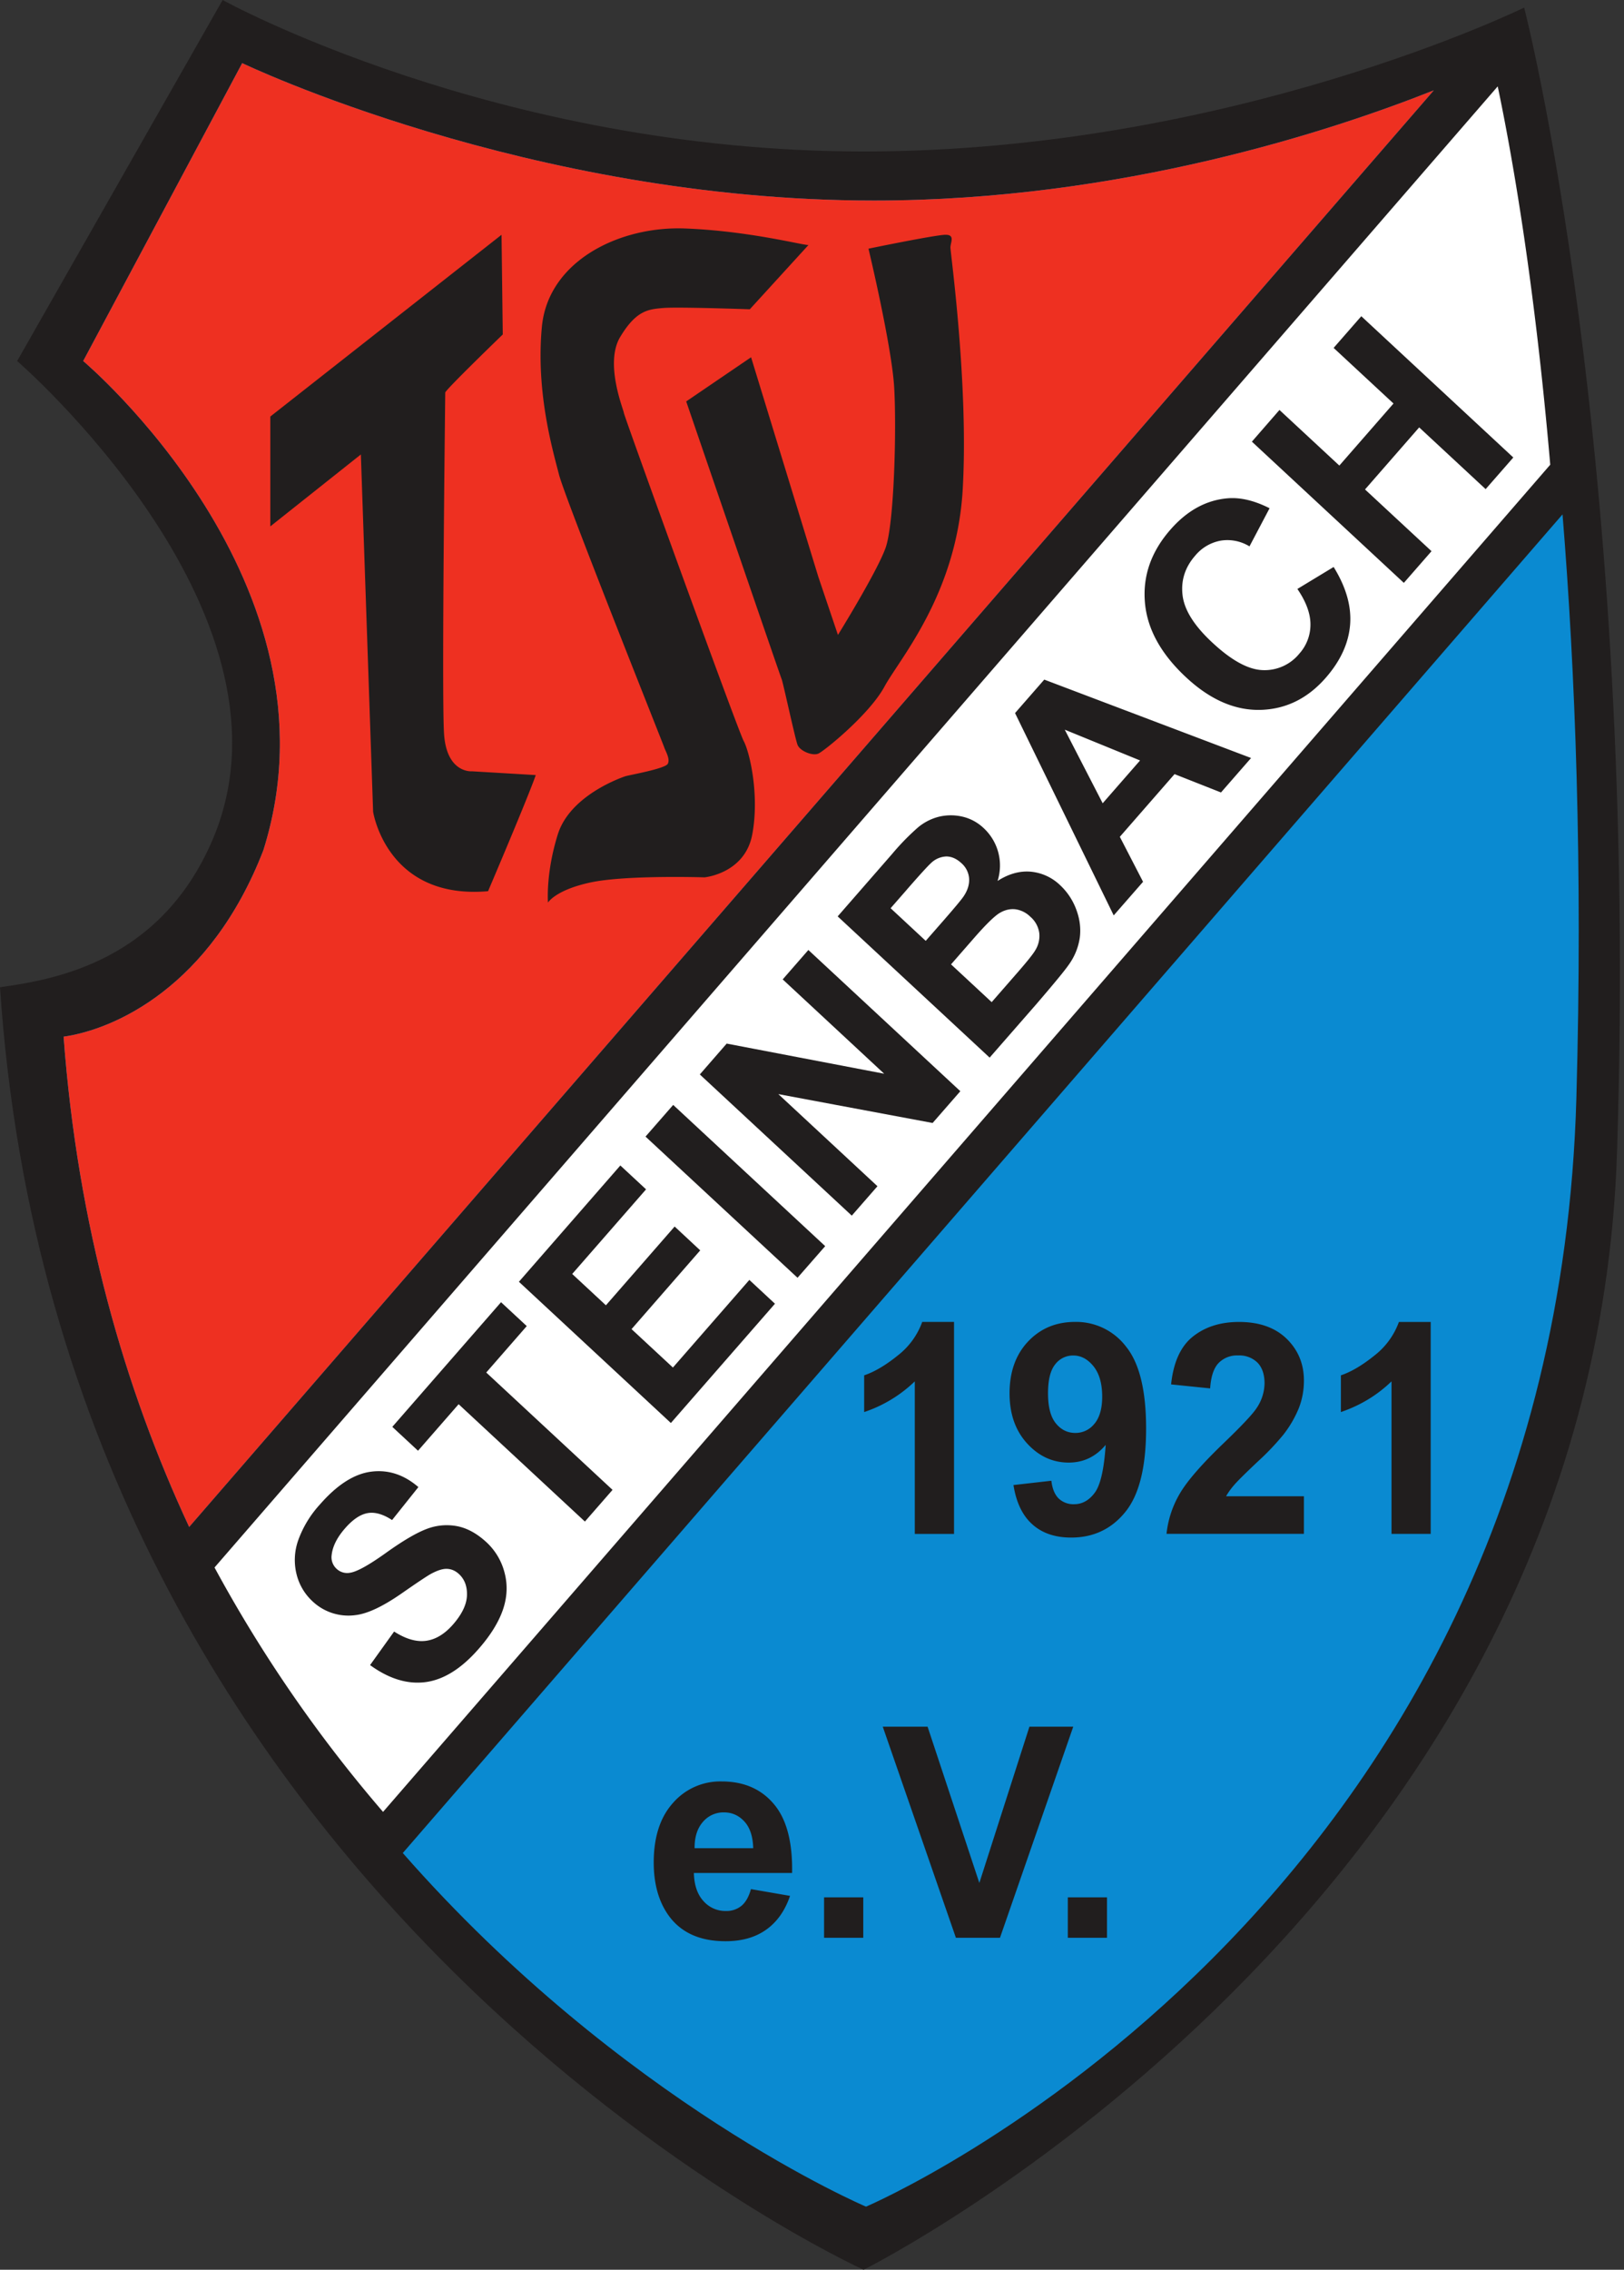
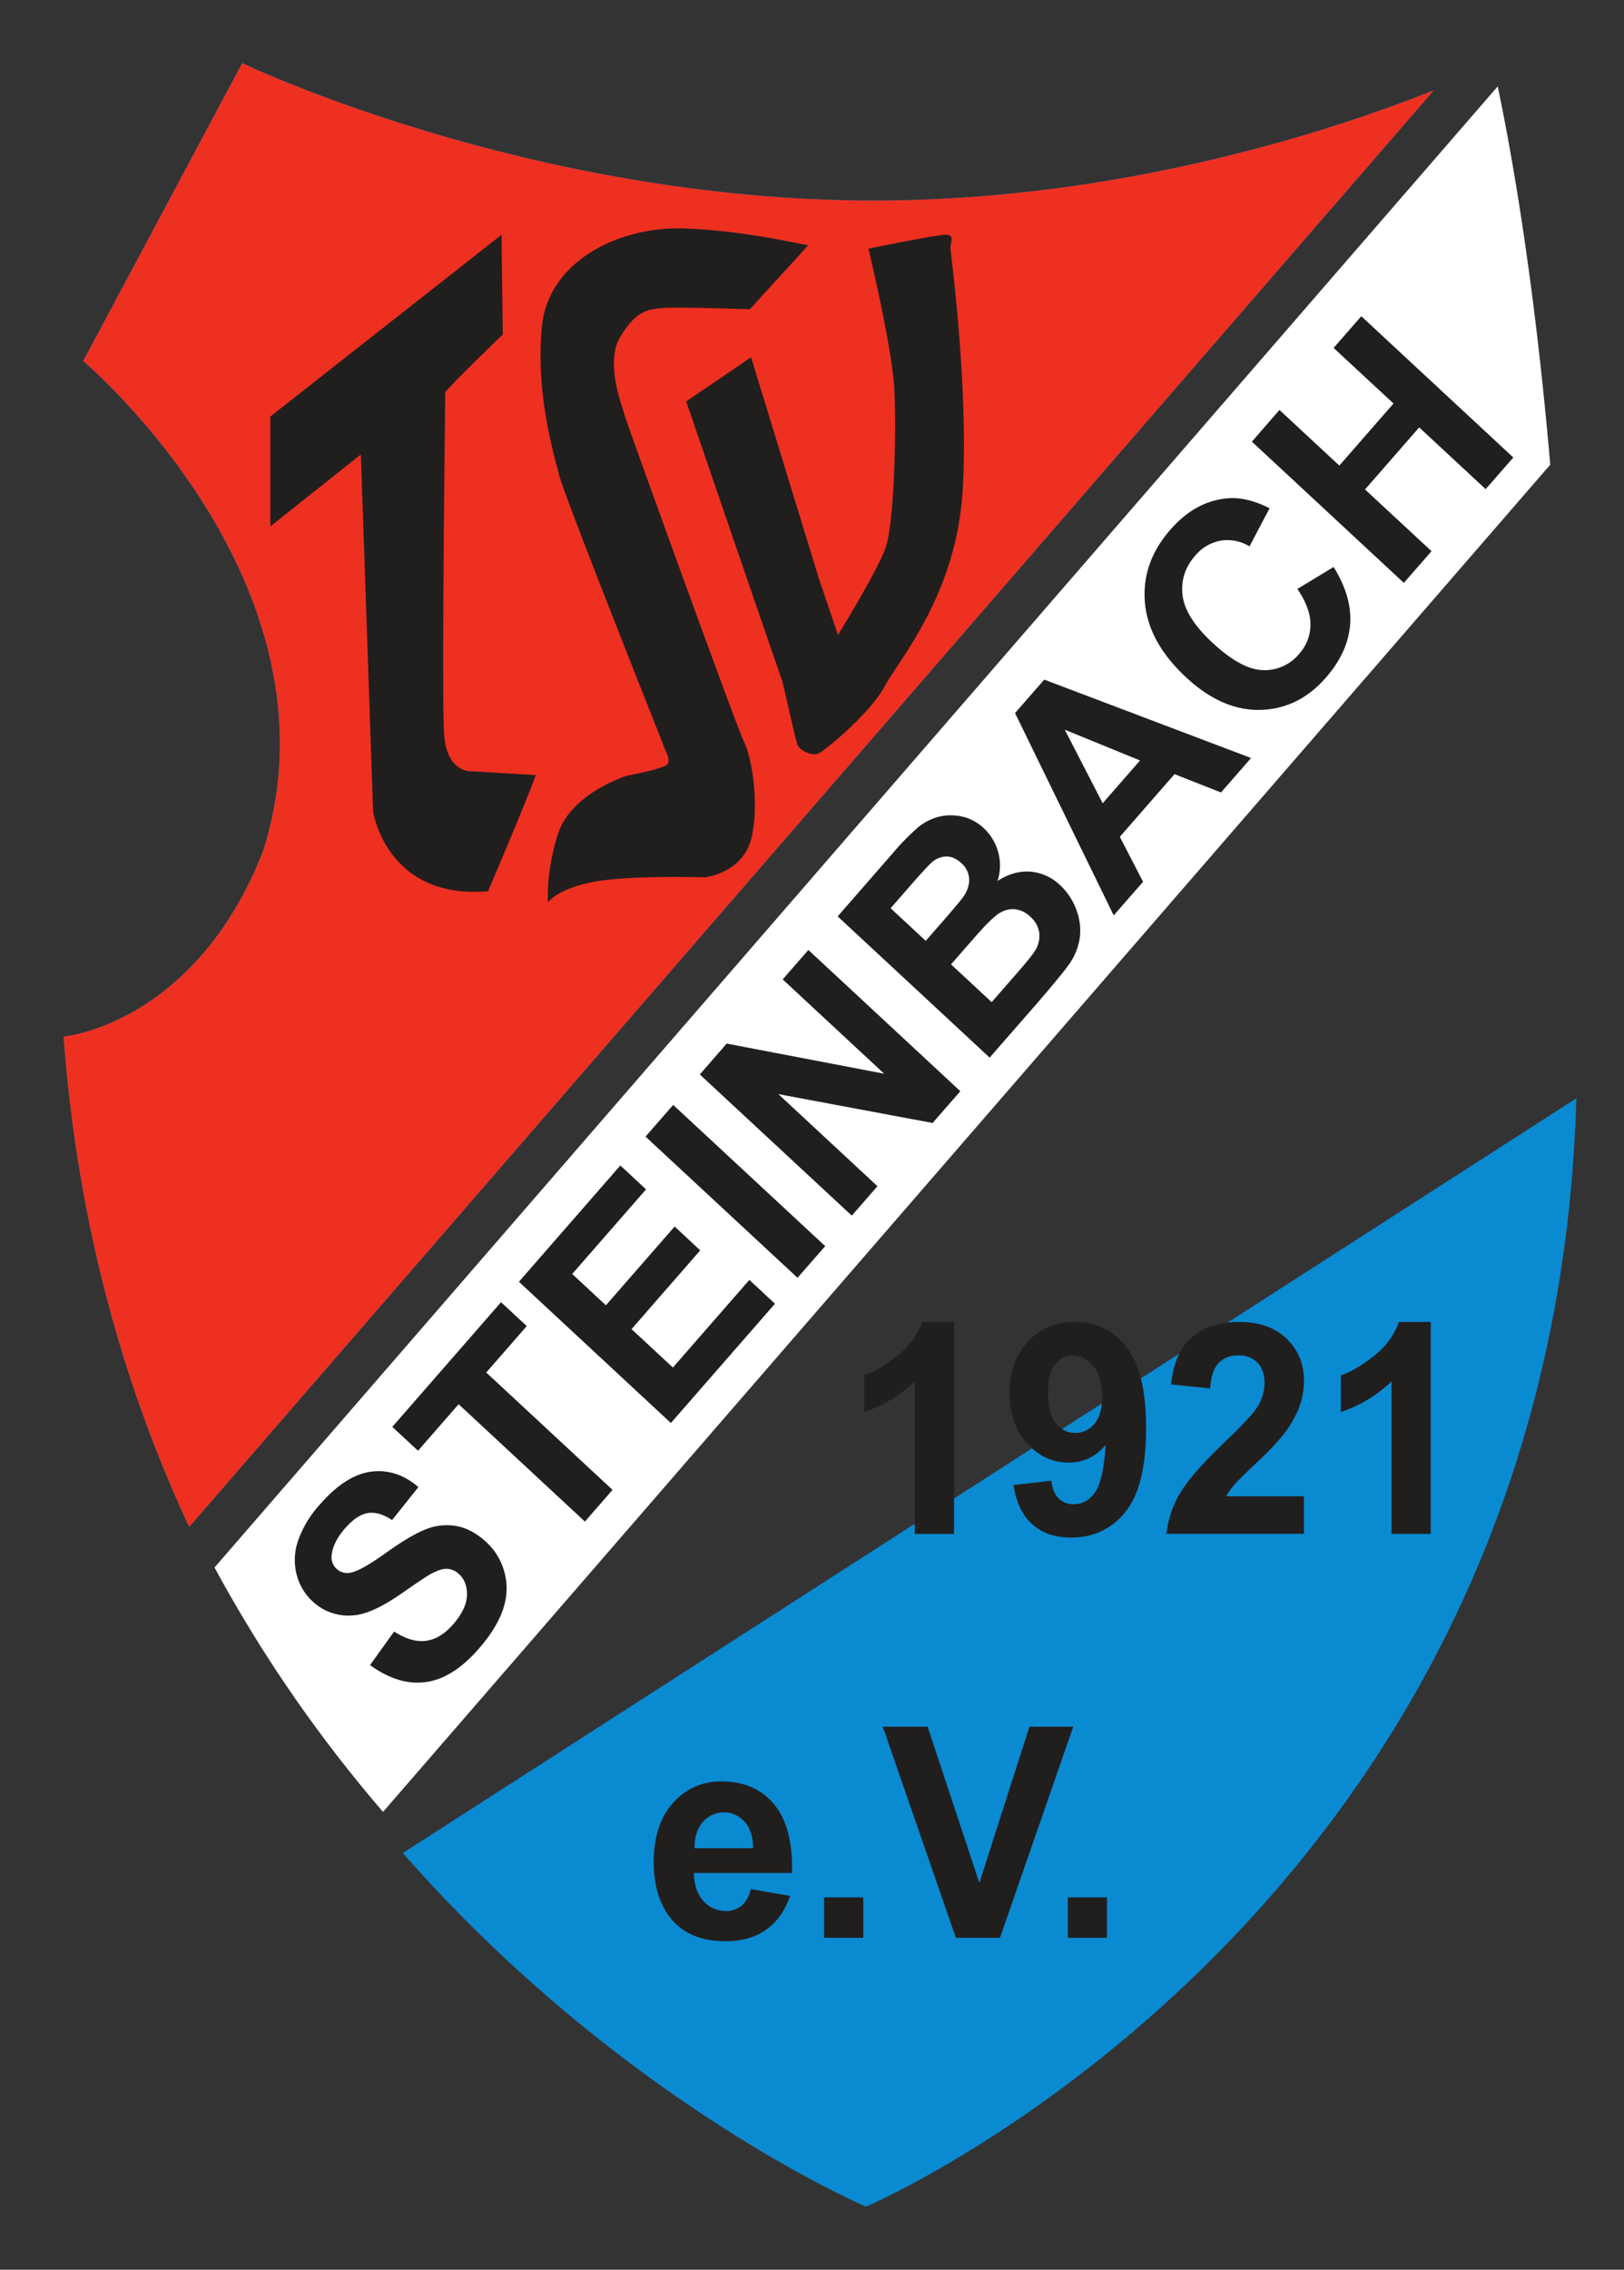
<svg xmlns="http://www.w3.org/2000/svg" width="358" height="500" fill="none">
  <rect width="100%" height="100%" fill="#333333" stroke="none" />
-   <path fill="#211E1E" d="M49.08 0 3.78 79.53s63.1 54.5 43.68 104C36.13 211.92 11.86 215.8 0 217.48 13.48 419.92 190.37 500 190.37 500s160.87-80.16 166.1-246.39C361.34 99.55 335.99 1.67 335.99 1.67s-64.71 31.7-145.6 31.7C109.47 33.37 49.07 0 49.07 0" />
-   <path fill="#0A8AD1" d="M316.07 19.9c-22.15 8.8-68.87 24.28-123.42 24.28-76.19 0-139.26-30.27-139.26-30.27L18.34 79.53s58.24 48.95 39.72 107.76c-11.68 30.18-32.87 39.49-44.04 41.08 3.1 41.65 13.44 77.46 27.68 108L316.07 19.9ZM88.79 408.2c48.4 55.13 102.12 77.9 102.12 77.9s151.55-64.52 156.59-244.16c1.43-51.2-.25-94.22-3.05-128.63L88.79 408.2Z" />
+   <path fill="#0A8AD1" d="M316.07 19.9c-22.15 8.8-68.87 24.28-123.42 24.28-76.19 0-139.26-30.27-139.26-30.27L18.34 79.53s58.24 48.95 39.72 107.76c-11.68 30.18-32.87 39.49-44.04 41.08 3.1 41.65 13.44 77.46 27.68 108L316.07 19.9ZM88.79 408.2c48.4 55.13 102.12 77.9 102.12 77.9s151.55-64.52 156.59-244.16L88.79 408.2Z" />
  <path fill="#EE3021" d="M316.07 19.9c-22.15 8.8-68.87 24.28-123.41 24.28-76.19 0-139.27-30.27-139.27-30.27L18.34 79.53s58.24 48.95 39.72 107.76c-11.68 30.18-32.87 39.49-44.04 41.08 3.1 41.65 13.44 77.46 27.68 108L316.07 19.9Z" />
  <path fill="#fff" d="M341.74 102.37c-3.5-40.64-8.51-68.73-11.58-83.34L47.29 345.3a305.2 305.2 0 0 0 37.15 53.84l257.3-296.77Z" />
  <path fill="#211E1E" d="M93.81 370.55c4-.53 7.91-2.97 11.72-7.34 2.63-3 4.4-5.88 5.35-8.65.94-2.77 1.05-5.48.34-8.14a13.77 13.77 0 0 0-3.96-6.66c-2.12-1.96-4.3-3.15-6.54-3.57a12.3 12.3 0 0 0-6.74.65c-2.25.86-5.24 2.62-8.98 5.3-3.74 2.67-6.36 4.11-7.84 4.32a3.39 3.39 0 0 1-2.94-.85 3.44 3.44 0 0 1-1.11-3.04c.2-1.89 1.17-3.85 2.94-5.88 1.72-1.97 3.38-3.09 5-3.37 1.6-.28 3.4.23 5.38 1.53l5.8-7.26c-3.17-2.74-6.64-3.88-10.4-3.4-3.76.48-7.53 2.9-11.31 7.23a23.42 23.42 0 0 0-4.78 7.88 13 13 0 0 0-.37 7.47 12 12 0 0 0 3.48 5.94 11.5 11.5 0 0 0 9.52 3.08c2.63-.3 6.03-1.9 10.2-4.8 3.23-2.25 5.34-3.66 6.33-4.23 1.46-.8 2.67-1.2 3.64-1.16.98.04 1.86.42 2.65 1.16 1.24 1.15 1.82 2.72 1.75 4.71-.08 2-1.1 4.12-3.06 6.37-1.85 2.12-3.84 3.32-5.96 3.61-2.13.29-4.48-.4-7.04-2.04l-5.3 7.39c4.16 3.02 8.23 4.27 12.23 3.75m41.22-42.35-27.84-25.85 8.93-10.23-5.67-5.26-23.97 27.46 5.67 5.26 8.95-10.25 27.84 25.85 6.09-6.98Zm35.8-41.01-5.64-5.24-16.85 19.3-9.12-8.46 15.14-17.35-5.64-5.25-15.15 17.35-7.43-6.9L142.42 262l-5.67-5.26-22.36 25.62 33.5 31.11 22.95-26.28Zm11.08-12.68L148.4 243.4l-6.1 6.98 33.51 31.1 6.1-6.97Zm11.52-13.2-21.85-20.29 34.01 6.36 6.11-7-33.5-31.11-5.66 6.48 22.37 20.78-34.72-6.64-5.92 6.8 33.5 31.1 5.66-6.48Zm24.73-28.33 10.28-11.76c3.85-4.48 6.22-7.35 7.11-8.63a13.53 13.53 0 0 0 2.5-6.15c.24-2.07-.04-4.13-.84-6.2a13.85 13.85 0 0 0-3.49-5.22 10.73 10.73 0 0 0-6.53-3c-2.42-.2-4.85.48-7.28 2.04a11.22 11.22 0 0 0-3.03-11.6 10.1 10.1 0 0 0-4.84-2.59 11.25 11.25 0 0 0-5.12.06 11.66 11.66 0 0 0-4.53 2.32 53.23 53.23 0 0 0-5.67 5.8l-12.06 13.82 33.5 31.11Zm-18.33-36.92c2.86-3.28 4.64-5.23 5.32-5.85a5.14 5.14 0 0 1 3.47-1.54c1.16.01 2.26.5 3.3 1.46a4.98 4.98 0 0 1 1.72 3.46c.06 1.3-.35 2.6-1.26 3.93-.5.73-1.94 2.45-4.31 5.17l-4 4.57-7.74-7.19 3.5-4Zm14.74 10.75c2.77-3.18 4.73-5.09 5.88-5.74 1.15-.66 2.3-.9 3.44-.76a5.8 5.8 0 0 1 3.22 1.62 5.75 5.75 0 0 1 1.99 3.62 5.96 5.96 0 0 1-.88 3.78c-.45.8-1.78 2.46-3.97 4.97l-5.64 6.46-8.96-8.32 4.92-5.63Zm15.63-57.1-6.44 7.37 21.75 44.57 6.47-7.4-5.12-9.91 12.06-13.81 10.24 4.04 6.63-7.59-45.59-17.27Zm12.88 27.24-8.36-16.21 16.6 6.78-8.24 9.43Zm45.8-39.33a9.55 9.55 0 0 1-2.46 6.38 9.85 9.85 0 0 1-8.05 3.62c-3.17-.1-6.87-2.11-11.1-6.05-4-3.7-6.19-7.18-6.58-10.43-.39-3.25.53-6.16 2.77-8.72a9.5 9.5 0 0 1 5.63-3.32 9.32 9.32 0 0 1 6.35 1.26l4.43-8.4c-3.37-1.7-6.45-2.43-9.26-2.19-4.72.4-8.93 2.7-12.62 6.93-4.23 4.84-6.1 10.18-5.6 16.01.49 5.83 3.52 11.34 9.1 16.52 5.27 4.9 10.72 7.28 16.34 7.15 5.62-.14 10.43-2.5 14.43-7.08 3.24-3.71 5.03-7.6 5.36-11.66.33-4.06-.88-8.3-3.63-12.74l-7.99 4.84c1.95 2.86 2.9 5.48 2.88 7.88Zm26.69-16.2-14.66-13.6 11.94-13.67 14.65 13.6 6.1-6.97-33.51-31.12-6.1 6.98 13.2 12.25-11.94 13.67-13.2-12.25-6.08 6.98 33.5 31.11 6.1-6.98ZM110.56 51.72 59.59 91.76v24.2l19.96-15.85 2.7 78.7s2.96 19.46 25.34 17.51c9.7-22.8 10.51-25.58 10.51-25.58l-14.02-.83s-5.66.55-6.2-8.35.27-74.53.27-75.08c0-.56 12.68-12.8 12.68-12.8l-.27-21.96ZM178.24 53.95c-.54.28-12.68-3.06-27.24-3.62-14.56-.55-30.2 7.23-31.55 21.7-1.35 14.45 2.43 27.25 3.78 32.53 1.35 5.28 22.92 59.23 23.19 60.07.27.83 1.35 2.5.8 3.61-.53 1.11-8.62 2.5-9.43 2.78-.8.28-12.14 4.17-14.83 12.8-2.7 8.62-2.16 15.01-2.16 15.01s1.62-2.78 9.44-4.45c7.82-1.66 25.07-1.11 25.07-1.11s8.9-.83 10.52-9.45c1.62-8.63-.54-18.08-1.89-20.58-1.34-2.5-26.42-71.75-26.42-72.3 0-.56-4.31-10.85-.81-16.7 3.53-5.87 6.2-6.11 9.44-6.39 3.23-.28 19.14.28 19.14.28l12.95-14.18Z" />
  <path fill="#211E1E" d="M191.45 54.78s5.13 21.41 5.67 30.59c.53 9.18 0 30.03-1.9 35.32-1.88 5.28-10.5 19.18-10.5 19.18l-4.32-12.79-14.83-48.38-14.3 9.73s20.77 60.62 21.04 61.18c.27.55 2.96 13.07 3.5 14.46.54 1.39 3.31 2.5 4.59 1.94 1.27-.55 11.25-8.62 14.56-14.73 3.3-6.12 15.9-20.3 17.26-43.39 1.34-23.08-2.7-52.19-2.7-53.35 0-1.15 1.08-2.82-1.08-2.82s-16.99 3.06-16.99 3.06M210.3 291.2h-7a16.41 16.41 0 0 1-5.45 7.44c-2.64 2.13-5.1 3.57-7.35 4.33v8.09a29.6 29.6 0 0 0 11.16-6.76v33.6h8.65v-46.7Zm17.29 44.61c2.17 1.94 5.02 2.9 8.55 2.9 4.9 0 8.88-1.88 11.93-5.64 3.06-3.76 4.58-9.9 4.58-18.4 0-8.35-1.46-14.35-4.4-18A13.81 13.81 0 0 0 237 291.2c-4.2 0-7.66 1.45-10.38 4.33-2.72 2.89-4.07 6.7-4.07 11.4 0 4.53 1.28 8.2 3.86 11.03 2.57 2.82 5.63 4.23 9.18 4.23 3.26 0 5.97-1.3 8.15-3.9-.35 5.33-1.15 8.84-2.4 10.53-1.25 1.69-2.77 2.54-4.55 2.54a4.67 4.67 0 0 1-3.42-1.27c-.86-.85-1.4-2.15-1.6-3.9l-8.36.95c.61 3.85 2 6.74 4.18 8.67m13.67-22.18a5.29 5.29 0 0 1-4.2 2.03c-1.72 0-3.16-.7-4.3-2.11-1.15-1.4-1.73-3.61-1.73-6.61 0-2.97.53-5.1 1.59-6.4a4.92 4.92 0 0 1 3.98-1.94c1.68 0 3.16.78 4.45 2.37 1.28 1.59 1.92 3.82 1.92 6.7 0 2.61-.57 4.6-1.7 5.96Zm29.02 15.98c.45-.8 1.04-1.63 1.77-2.47.72-.85 2.45-2.56 5.18-5.14a56.53 56.53 0 0 0 5.66-5.93 24.52 24.52 0 0 0 3.46-5.95c.72-1.89 1.09-3.88 1.09-5.98 0-3.68-1.27-6.75-3.81-9.23-2.55-2.47-6.04-3.7-10.5-3.7-4.05 0-7.44 1.06-10.14 3.2-2.7 2.13-4.32 5.65-4.83 10.56l8.61.88c.17-2.6.78-4.46 1.85-5.58a5.65 5.65 0 0 1 4.3-1.68 5.7 5.7 0 0 1 4.3 1.6c1.03 1.07 1.54 2.6 1.54 4.59a10 10 0 0 1-1.78 5.45c-.88 1.33-3.27 3.87-7.16 7.61-4.84 4.64-8.08 8.35-9.72 11.15a22 22 0 0 0-2.95 8.9h30.29v-8.28h-17.16Zm45.12-38.4h-7.02a16.4 16.4 0 0 1-5.44 7.43c-2.64 2.13-5.1 3.57-7.35 4.33v8.09c4.28-1.46 8-3.71 11.16-6.76v33.59h8.64V291.2ZM163.45 419.83a5.2 5.2 0 0 1-3.41 1.14 6.44 6.44 0 0 1-4.98-2.2c-1.34-1.47-2.03-3.53-2.1-6.17h21.65c.13-6.83-1.22-11.9-4.03-15.2-2.8-3.32-6.64-4.97-11.5-4.97a13.8 13.8 0 0 0-10.73 4.74c-2.83 3.16-4.24 7.53-4.24 13.11 0 4.68 1.07 8.55 3.23 11.61 2.72 3.83 6.93 5.74 12.6 5.74 3.6 0 6.58-.85 8.97-2.55 2.39-1.7 4.14-4.18 5.25-7.44l-8.62-1.49c-.47 1.7-1.17 2.92-2.09 3.68Zm-10.33-12.69c-.02-2.43.58-4.35 1.81-5.77a5.92 5.92 0 0 1 4.68-2.12c1.76 0 3.26.67 4.49 2.01 1.23 1.34 1.87 3.3 1.94 5.88h-12.92Zm37.18 10.82h-8.64v8.91h8.64v-8.91Zm30.14 8.91 16.15-46.5h-9.66l-11.04 34.42-11.41-34.42h-9.88l16.12 46.5h9.72Zm23.59-8.91h-8.64v8.91h8.64v-8.91Z" />
</svg>